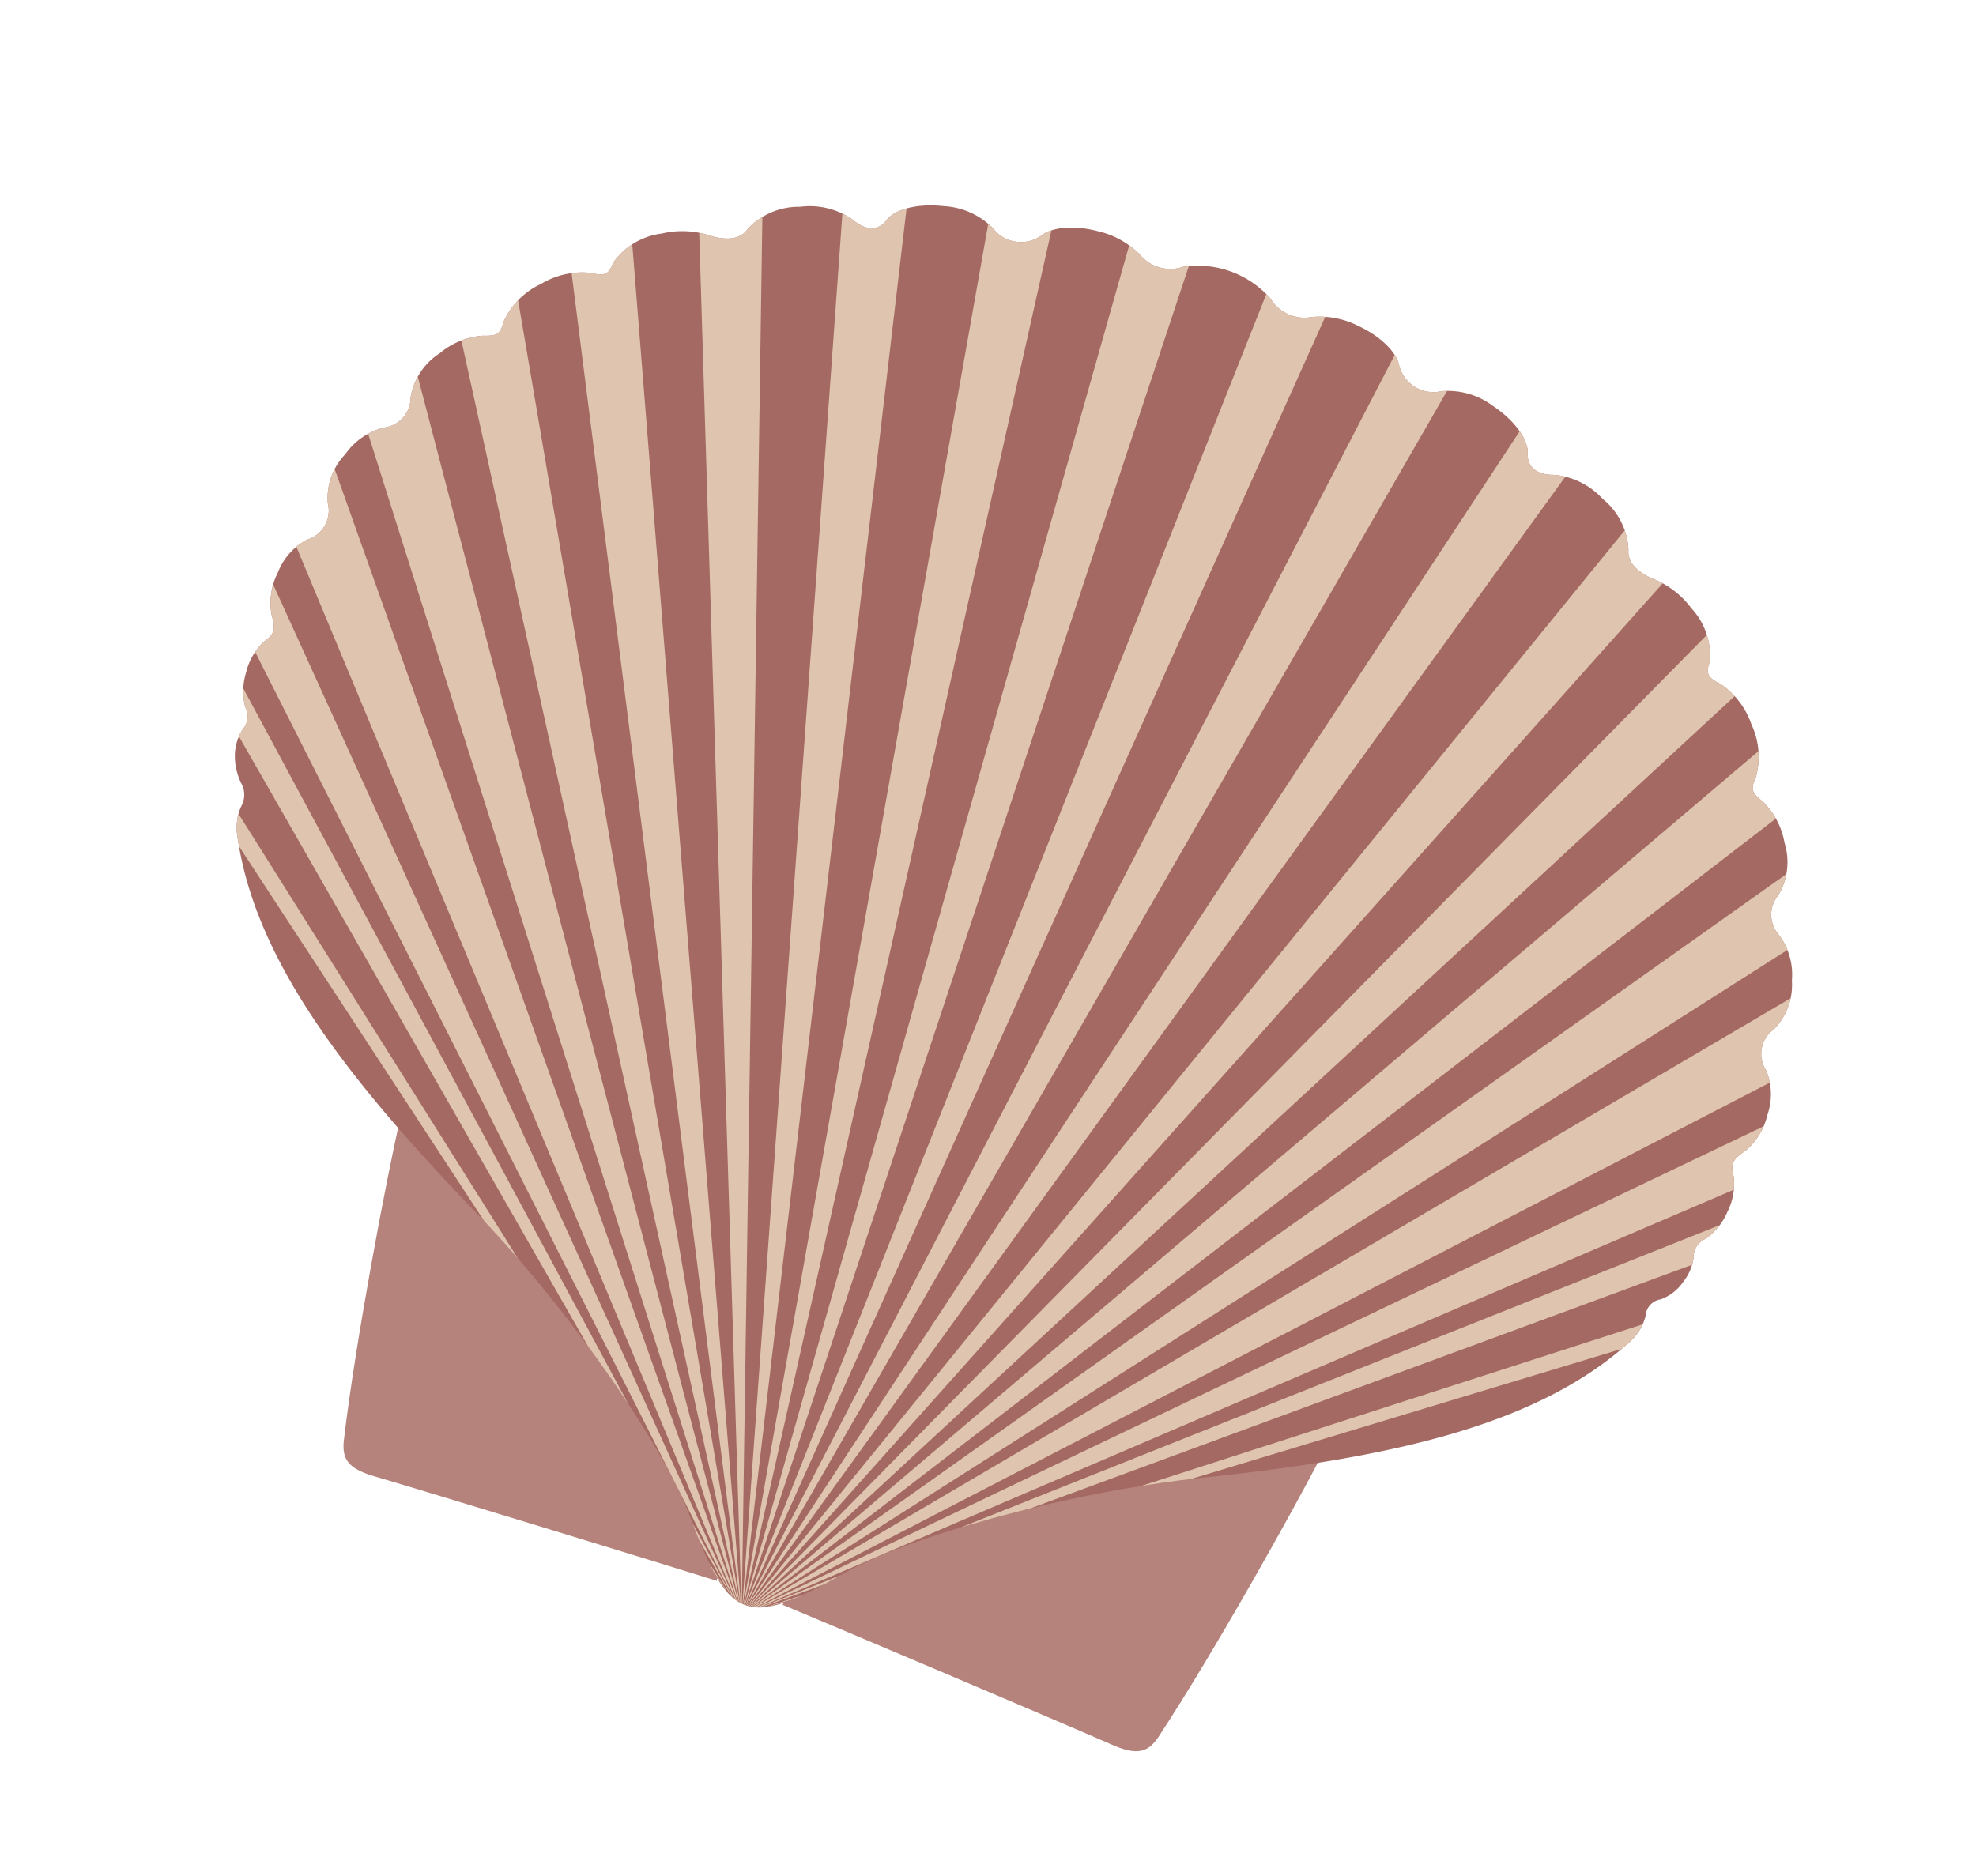
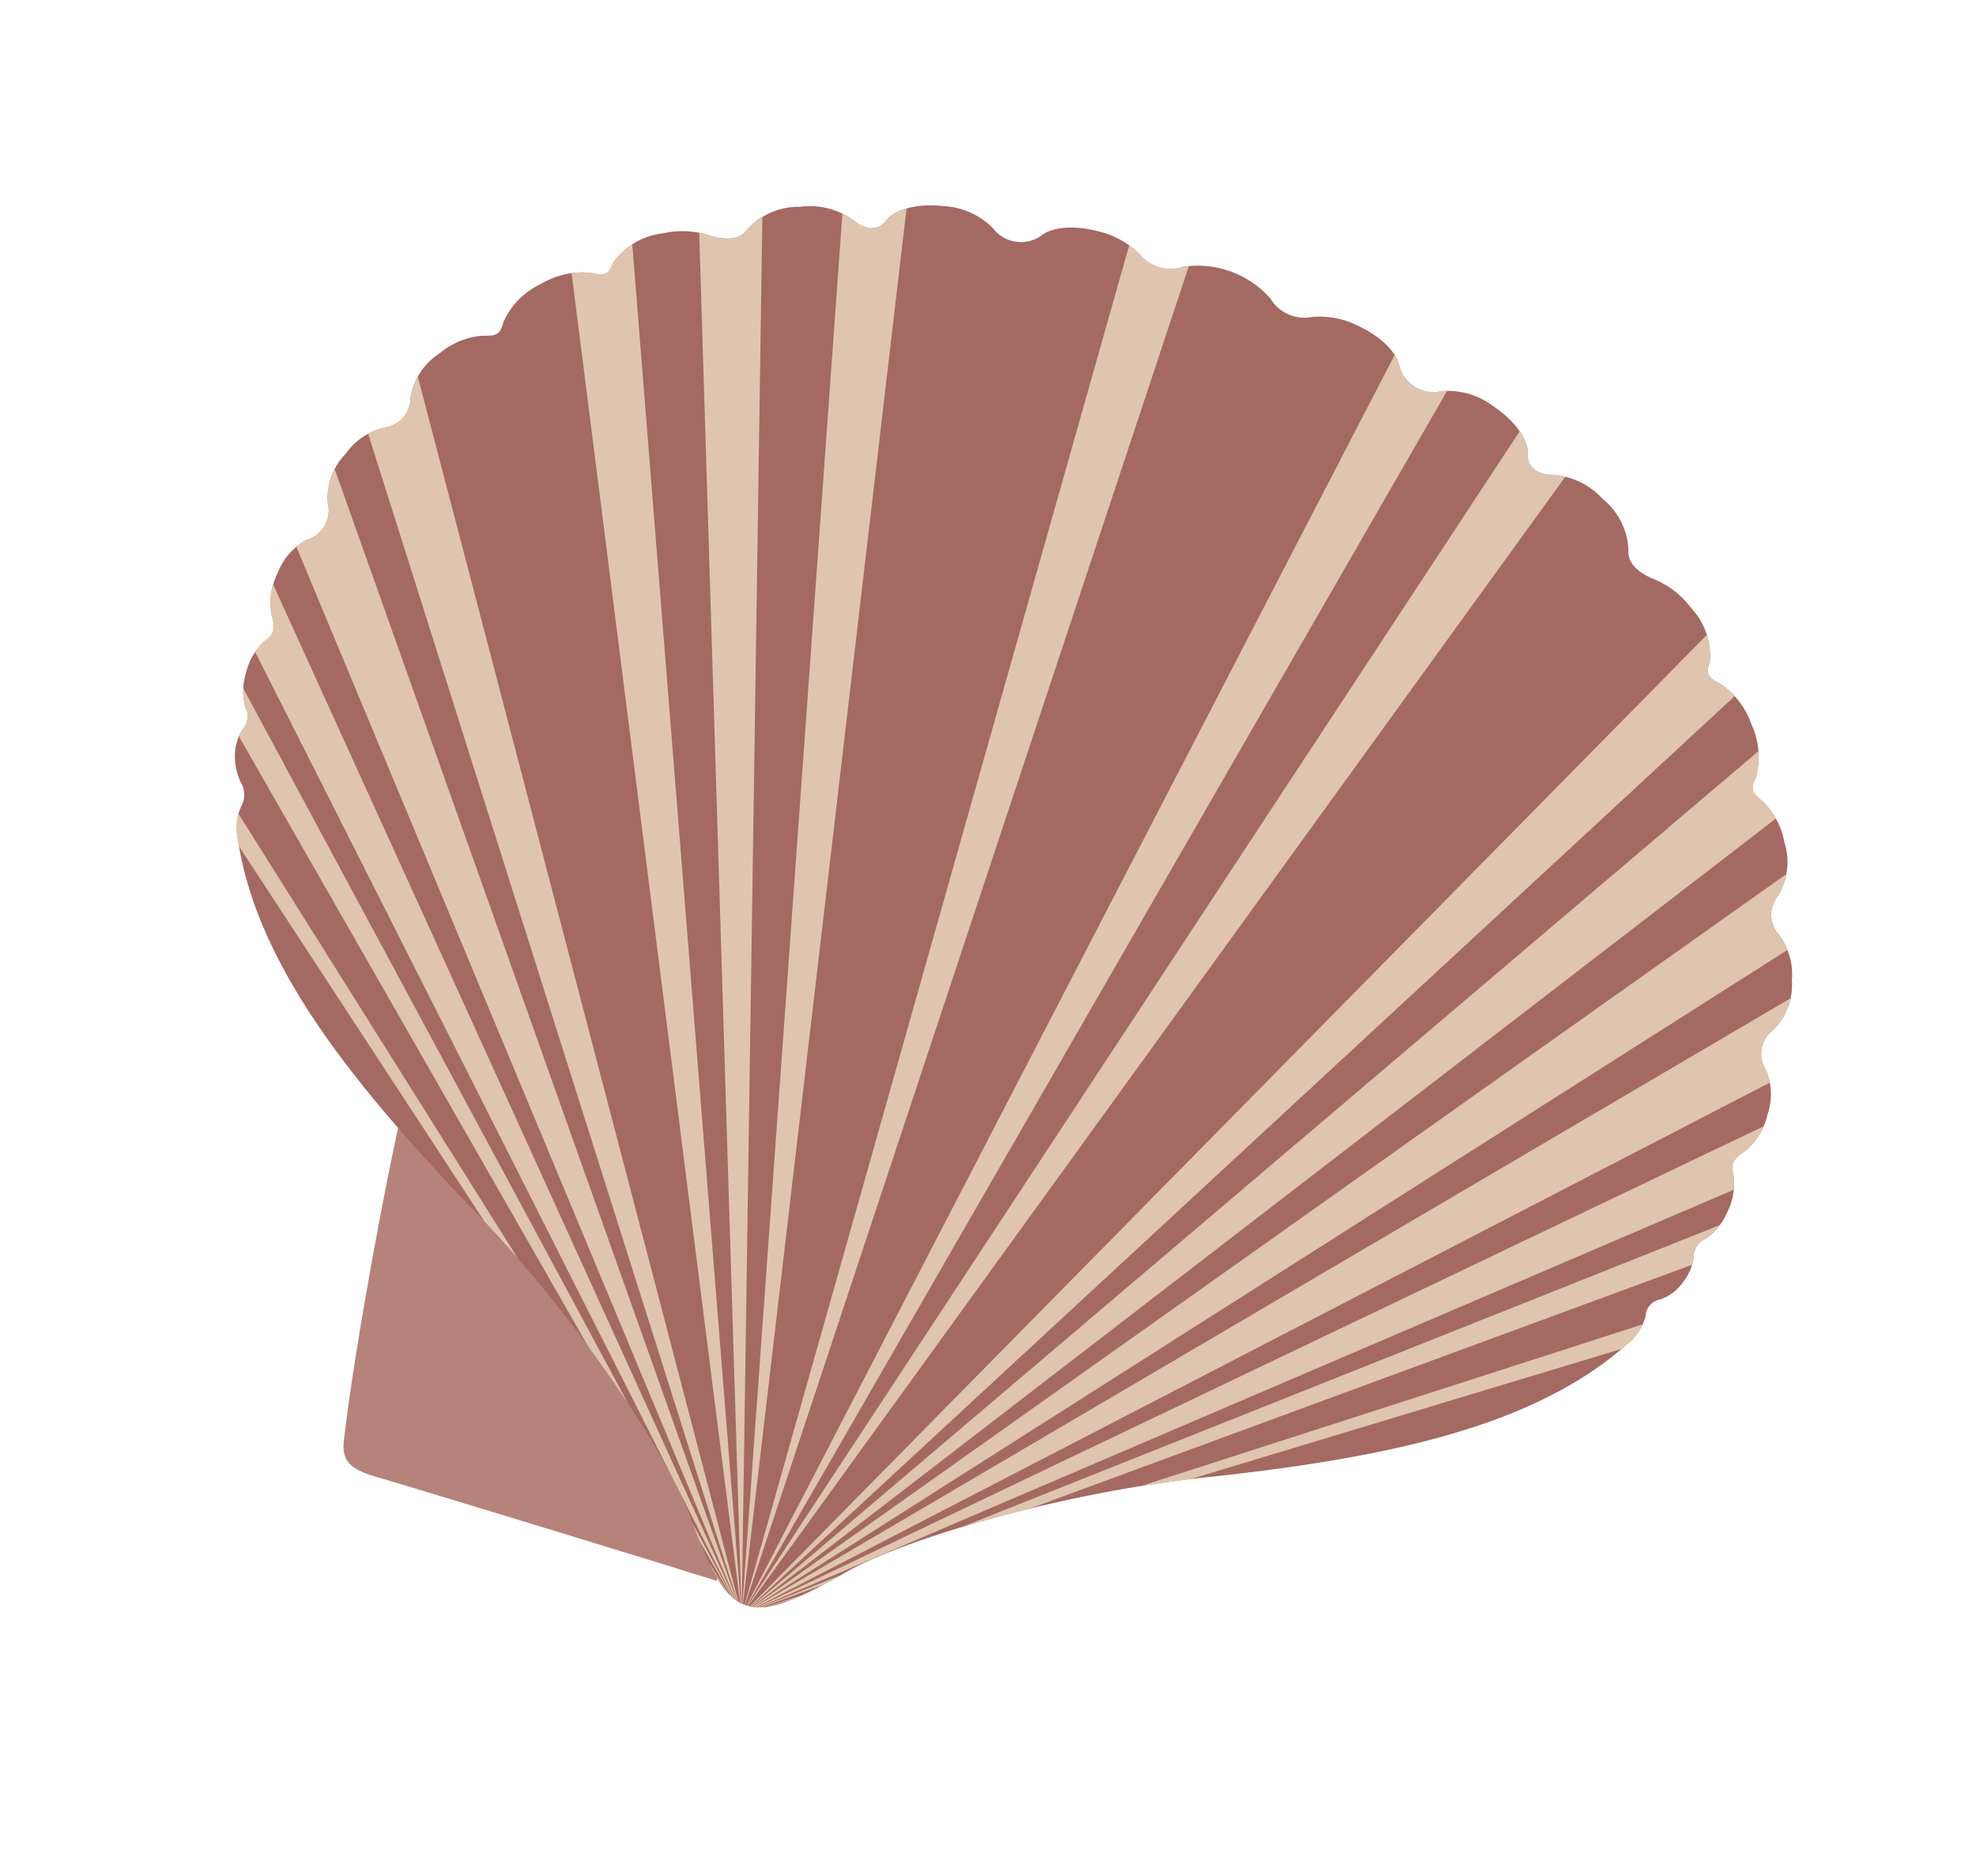
<svg xmlns="http://www.w3.org/2000/svg" width="142.261" height="135.106" viewBox="0 0 142.261 135.106">
  <defs>
    <clipPath id="clip-path">
      <path id="パス_89726" data-name="パス 89726" d="M1020.651,4866.56c1.475,0,2.98-1.122,6.044-4.743s12.51-10.61,21.847-15.177c11.975-5.854,21.048-11.564,25.308-19.376a3.924,3.924,0,0,0,.375-.781,3.507,3.507,0,0,0,.213-1.68v-.006a1.259,1.259,0,0,1,.6-1.452l.021-.016a3.318,3.318,0,0,0,1.091-1.738,3.524,3.524,0,0,0,.1-1.9h0a1.419,1.419,0,0,1,.366-1.577l0,0a4.51,4.51,0,0,0,.8-2.363,4.432,4.432,0,0,0-.451-2.528l0-.006v0l-.01-.012c-.521-.777-.493-1.081.19-2.042l.005-.008a4.786,4.786,0,0,0,.582-2.933,4.5,4.5,0,0,0-1.161-2.958l0,0a2.184,2.184,0,0,1-.517-2.981l.009-.018a4.54,4.54,0,0,0,.016-3.738,4.769,4.769,0,0,0-2.2-2.892h0a2.163,2.163,0,0,1-.828-2.514,4.63,4.63,0,0,0-.864-3.734,5.444,5.444,0,0,0-2.519-2.271c-.005,0-.007,0-.01,0-.9-.309-1.106-.492-1.023-1.422v-.026a5.5,5.5,0,0,0-1.606-3.482,5.73,5.73,0,0,0-3.107-1.971.206.206,0,0,0-.029-.007c-.011,0-.019,0-.033,0l-.06-.007c-.885-.1-1.107-.391-1.123-1.1v-.032a.207.207,0,0,1,0-.036c0-.019,0-.042-.006-.061a5.016,5.016,0,0,0-2.579-3.169,6.3,6.3,0,0,0-3.13-1.032l-.009,0c-1.2-.033-2.291-.388-2.546-1.383a.262.262,0,0,0-.012-.029,5.023,5.023,0,0,0-2.991-2.768,5.352,5.352,0,0,0-3.884-.419.1.1,0,0,1-.017.005c-.911.351-1.935.28-2.274-.8l0-.008c-.293-.939-1.674-1.91-3.486-2.348a5.371,5.371,0,0,0-3.893.262c-.005,0-.014.008-.019.013a2.538,2.538,0,0,1-3.432-.665l-.018-.021c-.487-.843-1.953-1.546-3.743-1.7a6.145,6.145,0,0,0-3.359.531l-.014.007a2.85,2.85,0,0,1-3.25-.224h0a6.969,6.969,0,0,0-6.7,0h0a2.847,2.847,0,0,1-3.248.224l-.012-.007a6.153,6.153,0,0,0-3.361-.531c-1.789.159-3.255.862-3.742,1.7l-.016.021a2.541,2.541,0,0,1-3.434.665c-.006,0-.014-.008-.02-.013a5.363,5.363,0,0,0-3.89-.262c-1.814.438-3.2,1.409-3.489,2.348l0,.008c-.338,1.078-1.364,1.149-2.274.8l-.015-.005a5.364,5.364,0,0,0-3.888.419,5.022,5.022,0,0,0-2.988,2.768.251.251,0,0,0-.012.029c-.257.995-1.343,1.35-2.546,1.383l-.008,0a6.3,6.3,0,0,0-3.132,1.032,5.022,5.022,0,0,0-2.579,3.169c0,.019-.007.042-.007.061v.036l0,.032c-.012.714-.234,1.006-1.119,1.1l-.062.007c-.012,0-.022,0-.032,0a.156.156,0,0,0-.029.007,5.728,5.728,0,0,0-3.108,1.971,5.484,5.484,0,0,0-1.607,3.482.229.229,0,0,0,0,.026c.084.93-.123,1.113-1.022,1.422l-.009,0a5.429,5.429,0,0,0-2.518,2.271,4.637,4.637,0,0,0-.867,3.734,2.159,2.159,0,0,1-.827,2.514h0a4.772,4.772,0,0,0-2.2,2.892,4.54,4.54,0,0,0,.017,3.738.058.058,0,0,0,.008.018,2.187,2.187,0,0,1-.514,2.981l0,0a4.5,4.5,0,0,0-1.163,2.958,4.792,4.792,0,0,0,.584,2.933l0,.008c.684.961.712,1.265.188,2.042l-.006.012,0,0,0,.006a4.4,4.4,0,0,0-.451,2.528,4.485,4.485,0,0,0,.8,2.363l0,0a1.419,1.419,0,0,1,.366,1.577h0a3.556,3.556,0,0,0,.1,1.9,4.517,4.517,0,0,0,1.112,1.754,1.683,1.683,0,0,1,.6,1.452v.006a3.5,3.5,0,0,0,.213,1.68,3.987,3.987,0,0,0,.374.781c4.26,7.812,13.335,13.522,25.309,19.376,9.338,4.567,18.784,11.557,21.848,15.177S1019.175,4866.56,1020.651,4866.56Z" fill="#a46962" />
    </clipPath>
  </defs>
  <g id="グループ_21729" data-name="グループ 21729" transform="translate(759.015 -4806.574) rotate(20)">
    <path id="パス_89701" data-name="パス 89701" d="M991.84,4867c-1.469,0-2.1-.449-2.4-1.709-1.644-6.922-3.589-18.891-4.111-23.154l28.171,7.138,4.636,16.347c-3.869.168-22.11,1.12-25.659,1.353C992.245,4866.994,992.033,4867,991.84,4867Z" fill="#b5837b" />
-     <path id="パス_89702" data-name="パス 89702" d="M1049.46,4867c1.471,0,2.1-.449,2.4-1.709,1.644-6.922,3.588-18.891,4.111-23.154l-28.173,7.138-4.633,16.347c3.869.168,22.108,1.12,25.657,1.353C1049.056,4866.994,1049.267,4867,1049.46,4867Z" fill="#b5837b" />
    <g id="グループ_21728" data-name="グループ 21728">
      <path id="パス_89703" data-name="パス 89703" d="M1020.651,4866.56c1.475,0,2.98-1.122,6.044-4.743s12.51-10.61,21.847-15.177c11.975-5.854,21.048-11.564,25.308-19.376a3.924,3.924,0,0,0,.375-.781,3.507,3.507,0,0,0,.213-1.68v-.006a1.259,1.259,0,0,1,.6-1.452l.021-.016a3.318,3.318,0,0,0,1.091-1.738,3.524,3.524,0,0,0,.1-1.9h0a1.419,1.419,0,0,1,.366-1.577l0,0a4.51,4.51,0,0,0,.8-2.363,4.432,4.432,0,0,0-.451-2.528l0-.006v0l-.01-.012c-.521-.777-.493-1.081.19-2.042l.005-.008a4.786,4.786,0,0,0,.582-2.933,4.5,4.5,0,0,0-1.161-2.958l0,0a2.184,2.184,0,0,1-.517-2.981l.009-.018a4.54,4.54,0,0,0,.016-3.738,4.769,4.769,0,0,0-2.2-2.892h0a2.163,2.163,0,0,1-.828-2.514,4.63,4.63,0,0,0-.864-3.734,5.444,5.444,0,0,0-2.519-2.271c-.005,0-.007,0-.01,0-.9-.309-1.106-.492-1.023-1.422v-.026a5.5,5.5,0,0,0-1.606-3.482,5.73,5.73,0,0,0-3.107-1.971.206.206,0,0,0-.029-.007c-.011,0-.019,0-.033,0l-.06-.007c-.885-.1-1.107-.391-1.123-1.1v-.032a.207.207,0,0,1,0-.036c0-.019,0-.042-.006-.061a5.016,5.016,0,0,0-2.579-3.169,6.3,6.3,0,0,0-3.13-1.032l-.009,0c-1.2-.033-2.291-.388-2.546-1.383a.262.262,0,0,0-.012-.029,5.023,5.023,0,0,0-2.991-2.768,5.352,5.352,0,0,0-3.884-.419.1.1,0,0,1-.017.005c-.911.351-1.935.28-2.274-.8l0-.008c-.293-.939-1.674-1.91-3.486-2.348a5.371,5.371,0,0,0-3.893.262c-.005,0-.014.008-.019.013a2.538,2.538,0,0,1-3.432-.665l-.018-.021c-.487-.843-1.953-1.546-3.743-1.7a6.145,6.145,0,0,0-3.359.531l-.014.007a2.85,2.85,0,0,1-3.25-.224h0a6.969,6.969,0,0,0-6.7,0h0a2.847,2.847,0,0,1-3.248.224l-.012-.007a6.153,6.153,0,0,0-3.361-.531c-1.789.159-3.255.862-3.742,1.7l-.016.021a2.541,2.541,0,0,1-3.434.665c-.006,0-.014-.008-.02-.013a5.363,5.363,0,0,0-3.89-.262c-1.814.438-3.2,1.409-3.489,2.348l0,.008c-.338,1.078-1.364,1.149-2.274.8l-.015-.005a5.364,5.364,0,0,0-3.888.419,5.022,5.022,0,0,0-2.988,2.768.251.251,0,0,0-.012.029c-.257.995-1.343,1.35-2.546,1.383l-.008,0a6.3,6.3,0,0,0-3.132,1.032,5.022,5.022,0,0,0-2.579,3.169c0,.019-.007.042-.007.061v.036l0,.032c-.012.714-.234,1.006-1.119,1.1l-.062.007c-.012,0-.022,0-.032,0a.156.156,0,0,0-.029.007,5.728,5.728,0,0,0-3.108,1.971,5.484,5.484,0,0,0-1.607,3.482.229.229,0,0,0,0,.026c.084.93-.123,1.113-1.022,1.422l-.009,0a5.429,5.429,0,0,0-2.518,2.271,4.637,4.637,0,0,0-.867,3.734,2.159,2.159,0,0,1-.827,2.514h0a4.772,4.772,0,0,0-2.2,2.892,4.54,4.54,0,0,0,.017,3.738.058.058,0,0,0,.008.018,2.187,2.187,0,0,1-.514,2.981l0,0a4.5,4.5,0,0,0-1.163,2.958,4.792,4.792,0,0,0,.584,2.933l0,.008c.684.961.712,1.265.188,2.042l-.006.012,0,0,0,.006a4.4,4.4,0,0,0-.451,2.528,4.485,4.485,0,0,0,.8,2.363l0,0a1.419,1.419,0,0,1,.366,1.577h0a3.556,3.556,0,0,0,.1,1.9,4.517,4.517,0,0,0,1.112,1.754,1.683,1.683,0,0,1,.6,1.452v.006a3.5,3.5,0,0,0,.213,1.68,3.987,3.987,0,0,0,.374.781c4.26,7.812,13.335,13.522,25.309,19.376,9.338,4.567,18.784,11.557,21.848,15.177S1019.175,4866.56,1020.651,4866.56Z" fill="#a46962" />
      <g id="グループ_21727" data-name="グループ 21727" clip-path="url(#clip-path)">
        <g id="グループ_21726" data-name="グループ 21726">
          <g id="グループ_21704" data-name="グループ 21704">
            <path id="パス_89704" data-name="パス 89704" d="M1017.491,4758.321l3.16,108.978-7.991-108.729Z" fill="#dfc5af" />
          </g>
          <g id="グループ_21705" data-name="グループ 21705">
-             <path id="パス_89705" data-name="パス 89705" d="M1006.729,4759.987l13.922,107.312-18.7-106.583Z" fill="#dfc5af" />
-           </g>
+             </g>
          <g id="グループ_21706" data-name="グループ 21706">
            <path id="パス_89706" data-name="パス 89706" d="M995.859,4762.548l24.791,104.75-29.472-103.531Z" fill="#dfc5af" />
          </g>
          <g id="グループ_21707" data-name="グループ 21707">
            <path id="パス_89707" data-name="パス 89707" d="M985.747,4766.807l34.9,100.491-39.436-98.8Z" fill="#dfc5af" />
          </g>
          <g id="グループ_21708" data-name="グループ 21708">
            <path id="パス_89708" data-name="パス 89708" d="M977.349,4772.565l43.3,94.733L973,4774.678Z" fill="#dfc5af" />
          </g>
          <g id="グループ_21709" data-name="グループ 21709">
-             <path id="パス_89709" data-name="パス 89709" d="M970.812,4779.752l49.839,87.546-53.985-85.052Z" fill="#dfc5af" />
-           </g>
+             </g>
          <g id="グループ_21710" data-name="グループ 21710">
            <path id="パス_89710" data-name="パス 89710" d="M966.135,4788.447l54.516,78.852-58.424-76Z" fill="#dfc5af" />
          </g>
          <g id="グループ_21711" data-name="グループ 21711">
            <path id="パス_89711" data-name="パス 89711" d="M963.341,4797.914l57.31,69.385L959.7,4801.093Z" fill="#dfc5af" />
          </g>
          <g id="グループ_21712" data-name="グループ 21712">
            <path id="パス_89712" data-name="パス 89712" d="M961.772,4807.282l58.879,60.017-61.295-57.546Z" fill="#dfc5af" />
          </g>
          <g id="グループ_21713" data-name="グループ 21713">
            <path id="パス_89713" data-name="パス 89713" d="M961.783,4814.811l58.868,52.487-60.227-50.923Z" fill="#dfc5af" />
          </g>
          <g id="グループ_21714" data-name="グループ 21714">
            <path id="パス_89714" data-name="パス 89714" d="M961.332,4821.179l59.319,46.119-60.157-45.02Z" fill="#dfc5af" />
          </g>
          <g id="グループ_21715" data-name="グループ 21715">
-             <path id="パス_89715" data-name="パス 89715" d="M1028.643,4758.569l-7.992,108.729,3.161-108.978Z" fill="#dfc5af" />
-           </g>
+             </g>
          <g id="グループ_21716" data-name="グループ 21716">
            <path id="パス_89716" data-name="パス 89716" d="M1039.355,4760.715l-18.7,106.583,13.922-107.312Z" fill="#dfc5af" />
          </g>
          <g id="グループ_21717" data-name="グループ 21717">
            <path id="パス_89717" data-name="パス 89717" d="M1050.121,4763.767l-29.47,103.531,24.79-104.75Z" fill="#dfc5af" />
          </g>
          <g id="グループ_21718" data-name="グループ 21718">
-             <path id="パス_89718" data-name="パス 89718" d="M1060.087,4768.5l-39.436,98.8,34.9-100.491Z" fill="#dfc5af" />
-           </g>
+             </g>
          <g id="グループ_21719" data-name="グループ 21719">
            <path id="パス_89719" data-name="パス 89719" d="M1068.3,4774.678l-47.651,92.62,43.3-94.733Z" fill="#dfc5af" />
          </g>
          <g id="グループ_21720" data-name="グループ 21720">
            <path id="パス_89720" data-name="パス 89720" d="M1074.634,4782.247l-53.983,85.052,49.837-87.546Z" fill="#dfc5af" />
          </g>
          <g id="グループ_21721" data-name="グループ 21721">
            <path id="パス_89721" data-name="パス 89721" d="M1079.075,4791.3l-58.424,76,54.516-78.852Z" fill="#dfc5af" />
          </g>
          <g id="グループ_21722" data-name="グループ 21722">
            <path id="パス_89722" data-name="パス 89722" d="M1081.6,4801.093l-60.954,66.205,57.308-69.385Z" fill="#dfc5af" />
          </g>
          <g id="グループ_21723" data-name="グループ 21723">
            <path id="パス_89723" data-name="パス 89723" d="M1081.946,4809.752l-61.295,57.546,58.879-60.017Z" fill="#dfc5af" />
          </g>
          <g id="グループ_21724" data-name="グループ 21724">
            <path id="パス_89724" data-name="パス 89724" d="M1080.876,4816.375l-60.226,50.923,58.866-52.487Z" fill="#dfc5af" />
          </g>
          <g id="グループ_21725" data-name="グループ 21725">
            <path id="パス_89725" data-name="パス 89725" d="M1080.807,4822.279l-60.156,45.02,59.318-46.119Z" fill="#dfc5af" />
          </g>
        </g>
      </g>
    </g>
  </g>
</svg>